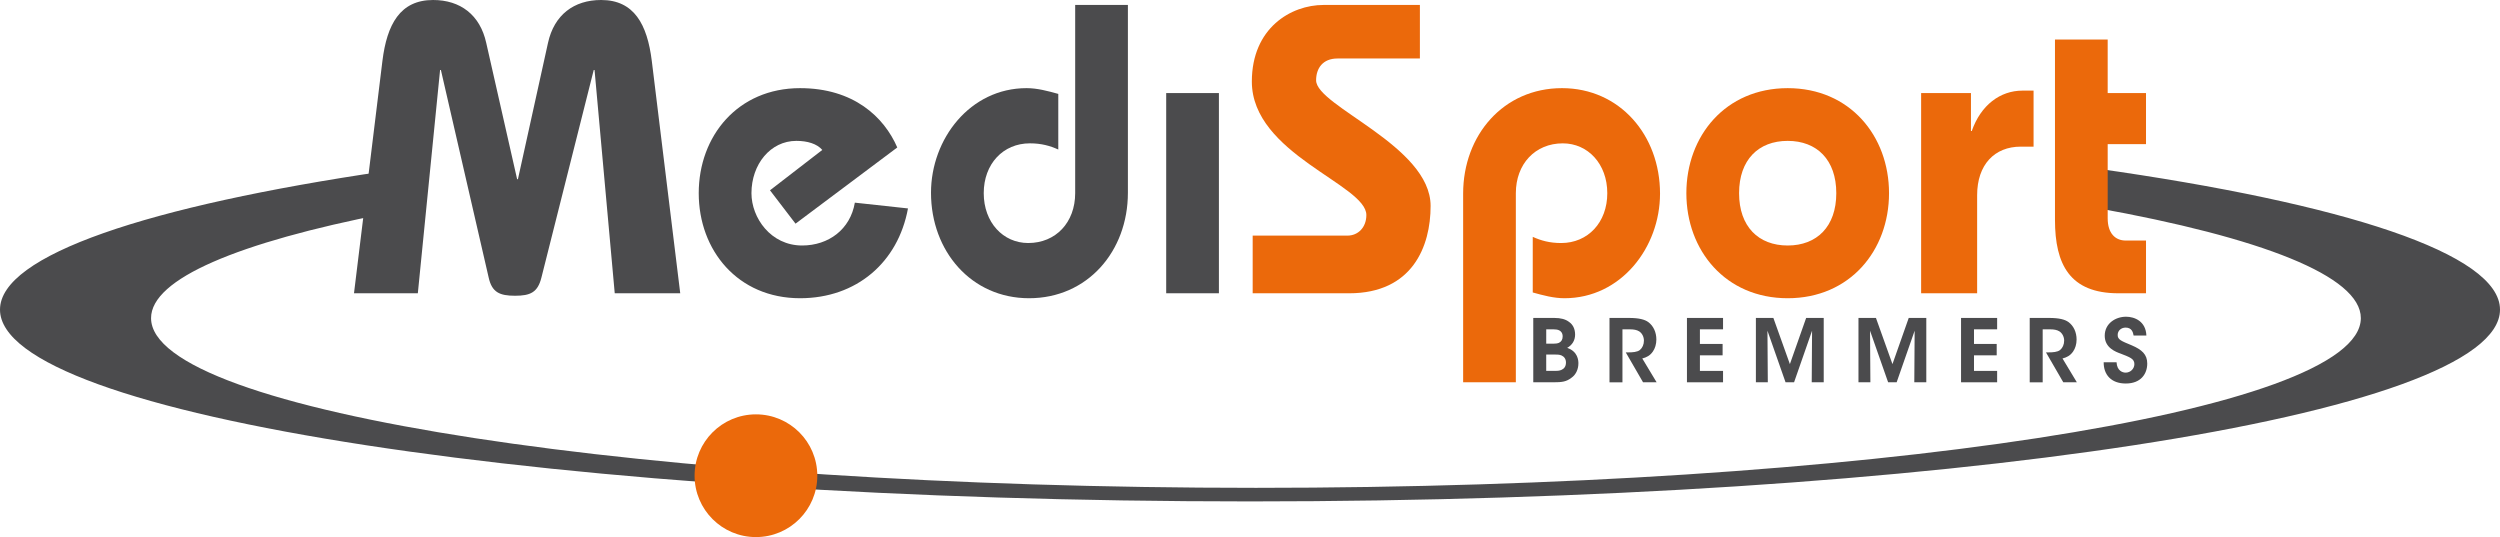
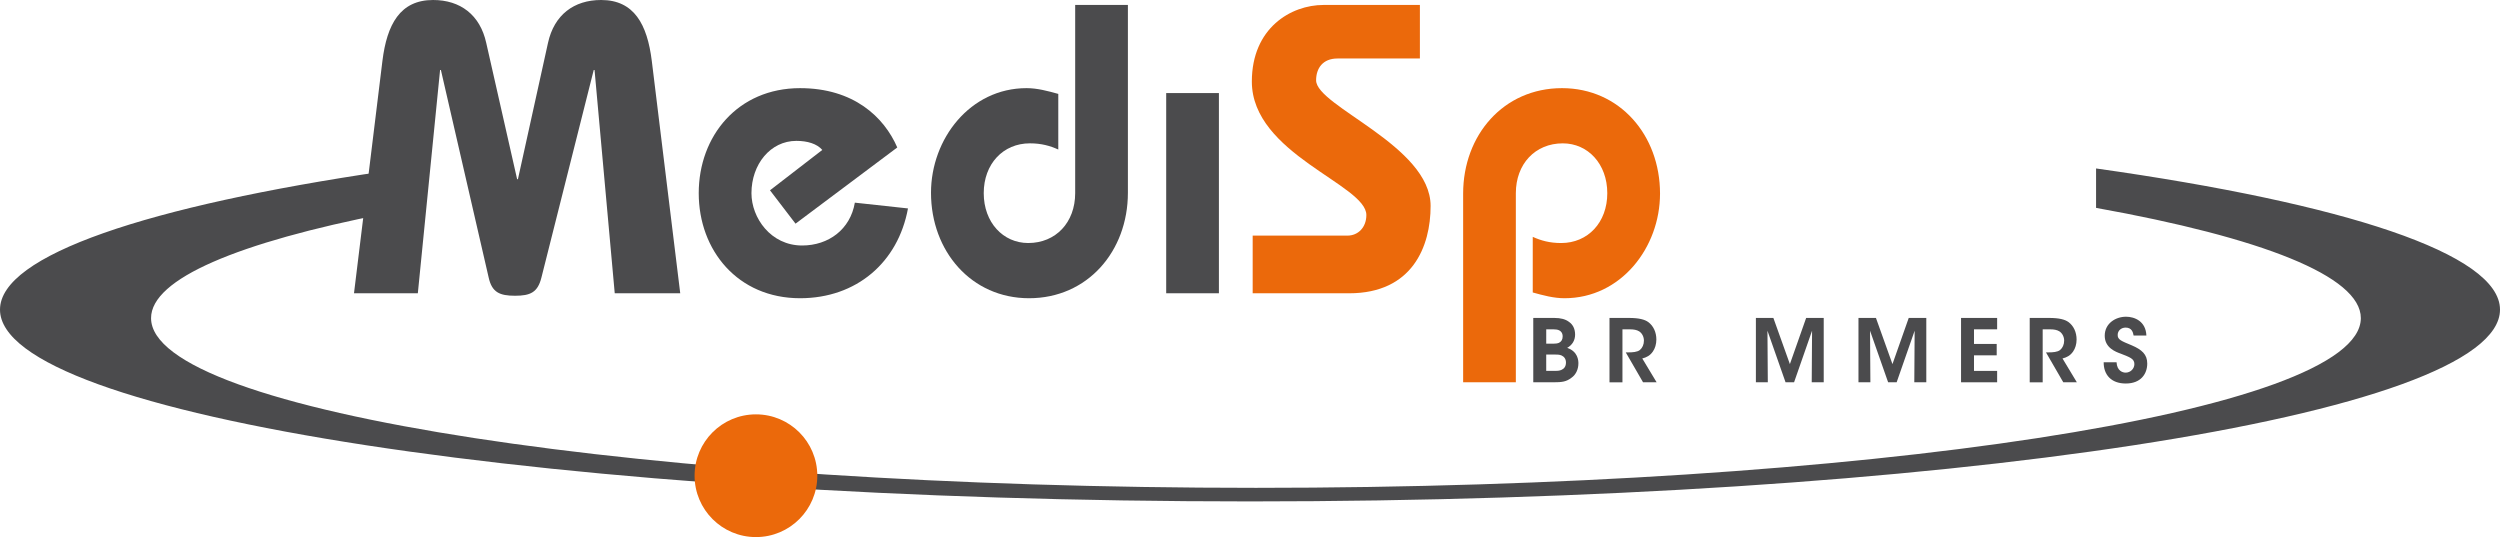
<svg xmlns="http://www.w3.org/2000/svg" version="1.1" x="0px" y="0px" width="339.957px" height="73.035px" viewBox="0 0 339.957 73.035" enable-background="new 0 0 339.957 73.035" xml:space="preserve">
  <g id="Layer_2">
    <path fill="#4B4B4D" d="M285.029,28.268c22.447,4.033,36.004,9.27,36.004,14.991c0,12.745-67.268,23.079-150.246,23.079   c-82.979,0-150.245-10.334-150.245-23.079c0-5.36,11.894-10.294,31.849-14.211v0.001v-5.776C20.104,28.02,0,34.702,0,42.104   c0,14.402,76.102,26.08,169.979,26.08c93.876,0,169.978-11.678,169.978-26.08c0-7.595-21.158-14.431-54.928-19.197V28.268z" />
    <circle fill="#EB690B" cx="102.795" cy="64.69" r="8.344" />
  </g>
  <g id="Layer_1">
    <g>
      <path fill="#4B4B4D" d="M208.497,43.234h2.874c0.852,0,1.514,0.178,1.963,0.521c0.592,0.39,0.852,1.028,0.852,1.75    c0,0.804-0.414,1.431-1.076,1.798c1.467,0.496,1.525,1.727,1.525,2.104c0,0.792-0.331,1.537-0.946,1.963    c-0.697,0.532-1.253,0.615-2.495,0.615h-2.696V43.234z M210.26,46.734h0.981c0.248,0,0.532-0.023,0.757-0.118    c0.343-0.177,0.496-0.461,0.496-0.875c0-0.449-0.236-0.721-0.484-0.827c-0.201-0.095-0.461-0.131-0.78-0.131h-0.97V46.734z     M210.26,50.436h1.241c0.225,0,0.544-0.012,0.816-0.131c0.354-0.153,0.627-0.449,0.627-1.005c0-0.509-0.261-0.815-0.615-0.97    c-0.284-0.118-0.58-0.118-0.887-0.118h-1.183V50.436z" />
      <path fill="#4B4B4D" d="M218.864,43.234h2.649c1.359,0,2.14,0.213,2.613,0.556c0.721,0.521,1.111,1.407,1.111,2.377    c0,0.639-0.178,1.206-0.473,1.632c-0.379,0.556-0.875,0.805-1.443,0.946l1.951,3.24h-1.845l-2.353-4.068h0.343    c0.579,0,1.206-0.035,1.572-0.319c0.343-0.283,0.556-0.744,0.556-1.276s-0.26-1.018-0.65-1.266    c-0.319-0.201-0.745-0.272-1.241-0.272h-1.029v7.202h-1.762V43.234z" />
-       <path fill="#4B4B4D" d="M229.396,43.234h4.908v1.549h-3.146v1.987h3.086v1.549h-3.086v2.117h3.146v1.549h-4.908V43.234z" />
      <path fill="#4B4B4D" d="M238.771,51.985v-8.751h2.377l2.246,6.279l2.212-6.279h2.389v8.751h-1.632l0.047-7.013l-2.447,7.013    h-1.159l-2.46-7.013l0.048,7.013H238.771z" />
      <path fill="#4B4B4D" d="M252.72,51.985v-8.751h2.377l2.246,6.279l2.212-6.279h2.389v8.751h-1.632l0.047-7.013l-2.447,7.013h-1.159    l-2.46-7.013l0.048,7.013H252.72z" />
      <path fill="#4B4B4D" d="M266.669,43.234h4.907v1.549h-3.146v1.987h3.086v1.549h-3.086v2.117h3.146v1.549h-4.907V43.234z" />
      <path fill="#4B4B4D" d="M276.007,43.234h2.649c1.359,0,2.141,0.213,2.613,0.556c0.722,0.521,1.111,1.407,1.111,2.377    c0,0.639-0.177,1.206-0.473,1.632c-0.379,0.556-0.875,0.805-1.442,0.946l1.951,3.24h-1.845l-2.354-4.068h0.343    c0.579,0,1.206-0.035,1.572-0.319c0.344-0.283,0.557-0.744,0.557-1.276s-0.261-1.018-0.65-1.266    c-0.319-0.201-0.745-0.272-1.242-0.272h-1.028v7.202h-1.763V43.234z" />
      <path fill="#4B4B4D" d="M287.815,49.265c0.06,1.183,0.852,1.407,1.23,1.407c0.674,0,1.194-0.544,1.194-1.159    c0-0.745-0.627-0.934-1.845-1.419c-0.662-0.236-2.188-0.78-2.188-2.437c0-1.679,1.478-2.589,2.896-2.589    c1.159,0,2.696,0.614,2.768,2.554h-1.738c-0.071-0.402-0.225-1.076-1.088-1.076c-0.58,0-1.076,0.402-1.076,0.993    c-0.012,0.65,0.461,0.816,1.939,1.432c1.336,0.579,2.081,1.218,2.081,2.459c0,1.407-0.863,2.721-2.921,2.721    c-1.986,0-3.016-1.195-3.004-2.886H287.815z" />
    </g>
    <g>
      <path fill="#4B4B4D" d="M48.137,39.882l3.865-31.591C52.618,3.305,54.411,0,58.892,0c3.696,0,6.385,2.016,7.225,5.825l4.201,18.54    h0.112l4.089-18.54C75.359,2.016,78.048,0,81.745,0c4.481,0,6.272,3.305,6.889,8.291L92.5,39.882h-8.907L80.848,9.522h-0.112    l-7.114,28.23c-0.503,2.017-1.512,2.464-3.584,2.464c-2.073,0-3.137-0.447-3.585-2.464l-6.498-28.23h-0.112l-3.025,30.359H48.137z    " />
      <path fill="#4B4B4D" d="M123.469,28.343c-1.345,7.337-7.001,12.211-14.675,12.211c-8.458,0-13.779-6.498-13.779-14.284    c0-7.785,5.321-14.283,13.779-14.283c7.282,0,11.426,3.922,13.219,8.066l-13.835,10.362l-3.473-4.537l7.114-5.489    c-0.728-0.84-2.017-1.232-3.529-1.232c-3.529,0-6.105,3.192-6.105,7.113c0,3.361,2.633,7.114,6.89,7.114    c3.585,0,6.553-2.185,7.169-5.826L123.469,28.343z" />
      <path fill="#4B4B4D" d="M153.375,0.673v25.541c0,7.954-5.489,14.34-13.443,14.34c-7.842,0-13.331-6.386-13.331-14.34    c0-7.338,5.322-14.228,12.995-14.228c1.457,0,2.912,0.393,4.313,0.784v7.563c-1.12-0.505-2.296-0.841-3.865-0.841    c-3.641,0-6.273,2.801-6.273,6.777c0,3.978,2.632,6.778,6.049,6.778c3.754,0,6.386-2.801,6.386-6.778V0.673H153.375z" />
      <path fill="#4B4B4D" d="M158.582,39.882V12.658h7.169v27.224H158.582z" />
      <path fill="#EB690B" d="M193.081,7.954H181.88c-2.017,0-2.912,1.344-2.912,2.968c0,3.529,15.57,8.906,15.57,17.085    c0,5.489-2.464,11.875-11.09,11.875h-13.106v-7.843h12.883c1.457,0,2.576-1.12,2.576-2.8c0-4.146-15.572-8.291-15.572-18.148    c0-7.282,5.321-10.418,9.746-10.418h13.106V7.954z" />
      <path fill="#EB690B" d="M198.962,51.98V26.326c0-7.954,5.488-14.34,13.44-14.34c7.844,0,13.333,6.386,13.333,14.34    c0,7.338-5.321,14.228-12.995,14.228c-1.456,0-2.912-0.393-4.313-0.784v-7.563c1.119,0.505,2.296,0.841,3.863,0.841    c3.642,0,6.274-2.801,6.274-6.778c0-3.977-2.633-6.777-6.049-6.777c-3.754,0-6.386,2.801-6.386,6.777V51.98H198.962z" />
-       <path fill="#EB690B" d="M256.875,26.27c0,7.786-5.322,14.284-13.779,14.284c-8.459,0-13.78-6.498-13.78-14.284    c0-7.785,5.321-14.283,13.78-14.283C251.553,11.986,256.875,18.484,256.875,26.27z M236.486,26.27    c0,4.538,2.633,7.114,6.609,7.114s6.609-2.576,6.609-7.114c0-4.537-2.633-7.113-6.609-7.113S236.486,21.732,236.486,26.27z" />
-       <path fill="#EB690B" d="M261.24,39.882V12.658h6.777v5.154h0.111c1.232-3.528,3.865-5.489,6.891-5.489h1.512v7.617h-1.736    c-3.586,0-5.938,2.464-5.938,6.61v13.331H261.24z" />
-       <path fill="#EB690B" d="M291.82,12.658v6.945h-5.211v10.083c0,2.017,1.01,3.025,2.465,3.025h2.746v7.17h-3.754    c-6.609,0-8.625-3.922-8.625-9.971V5.378h7.168v7.28H291.82z" />
    </g>
  </g>
</svg>